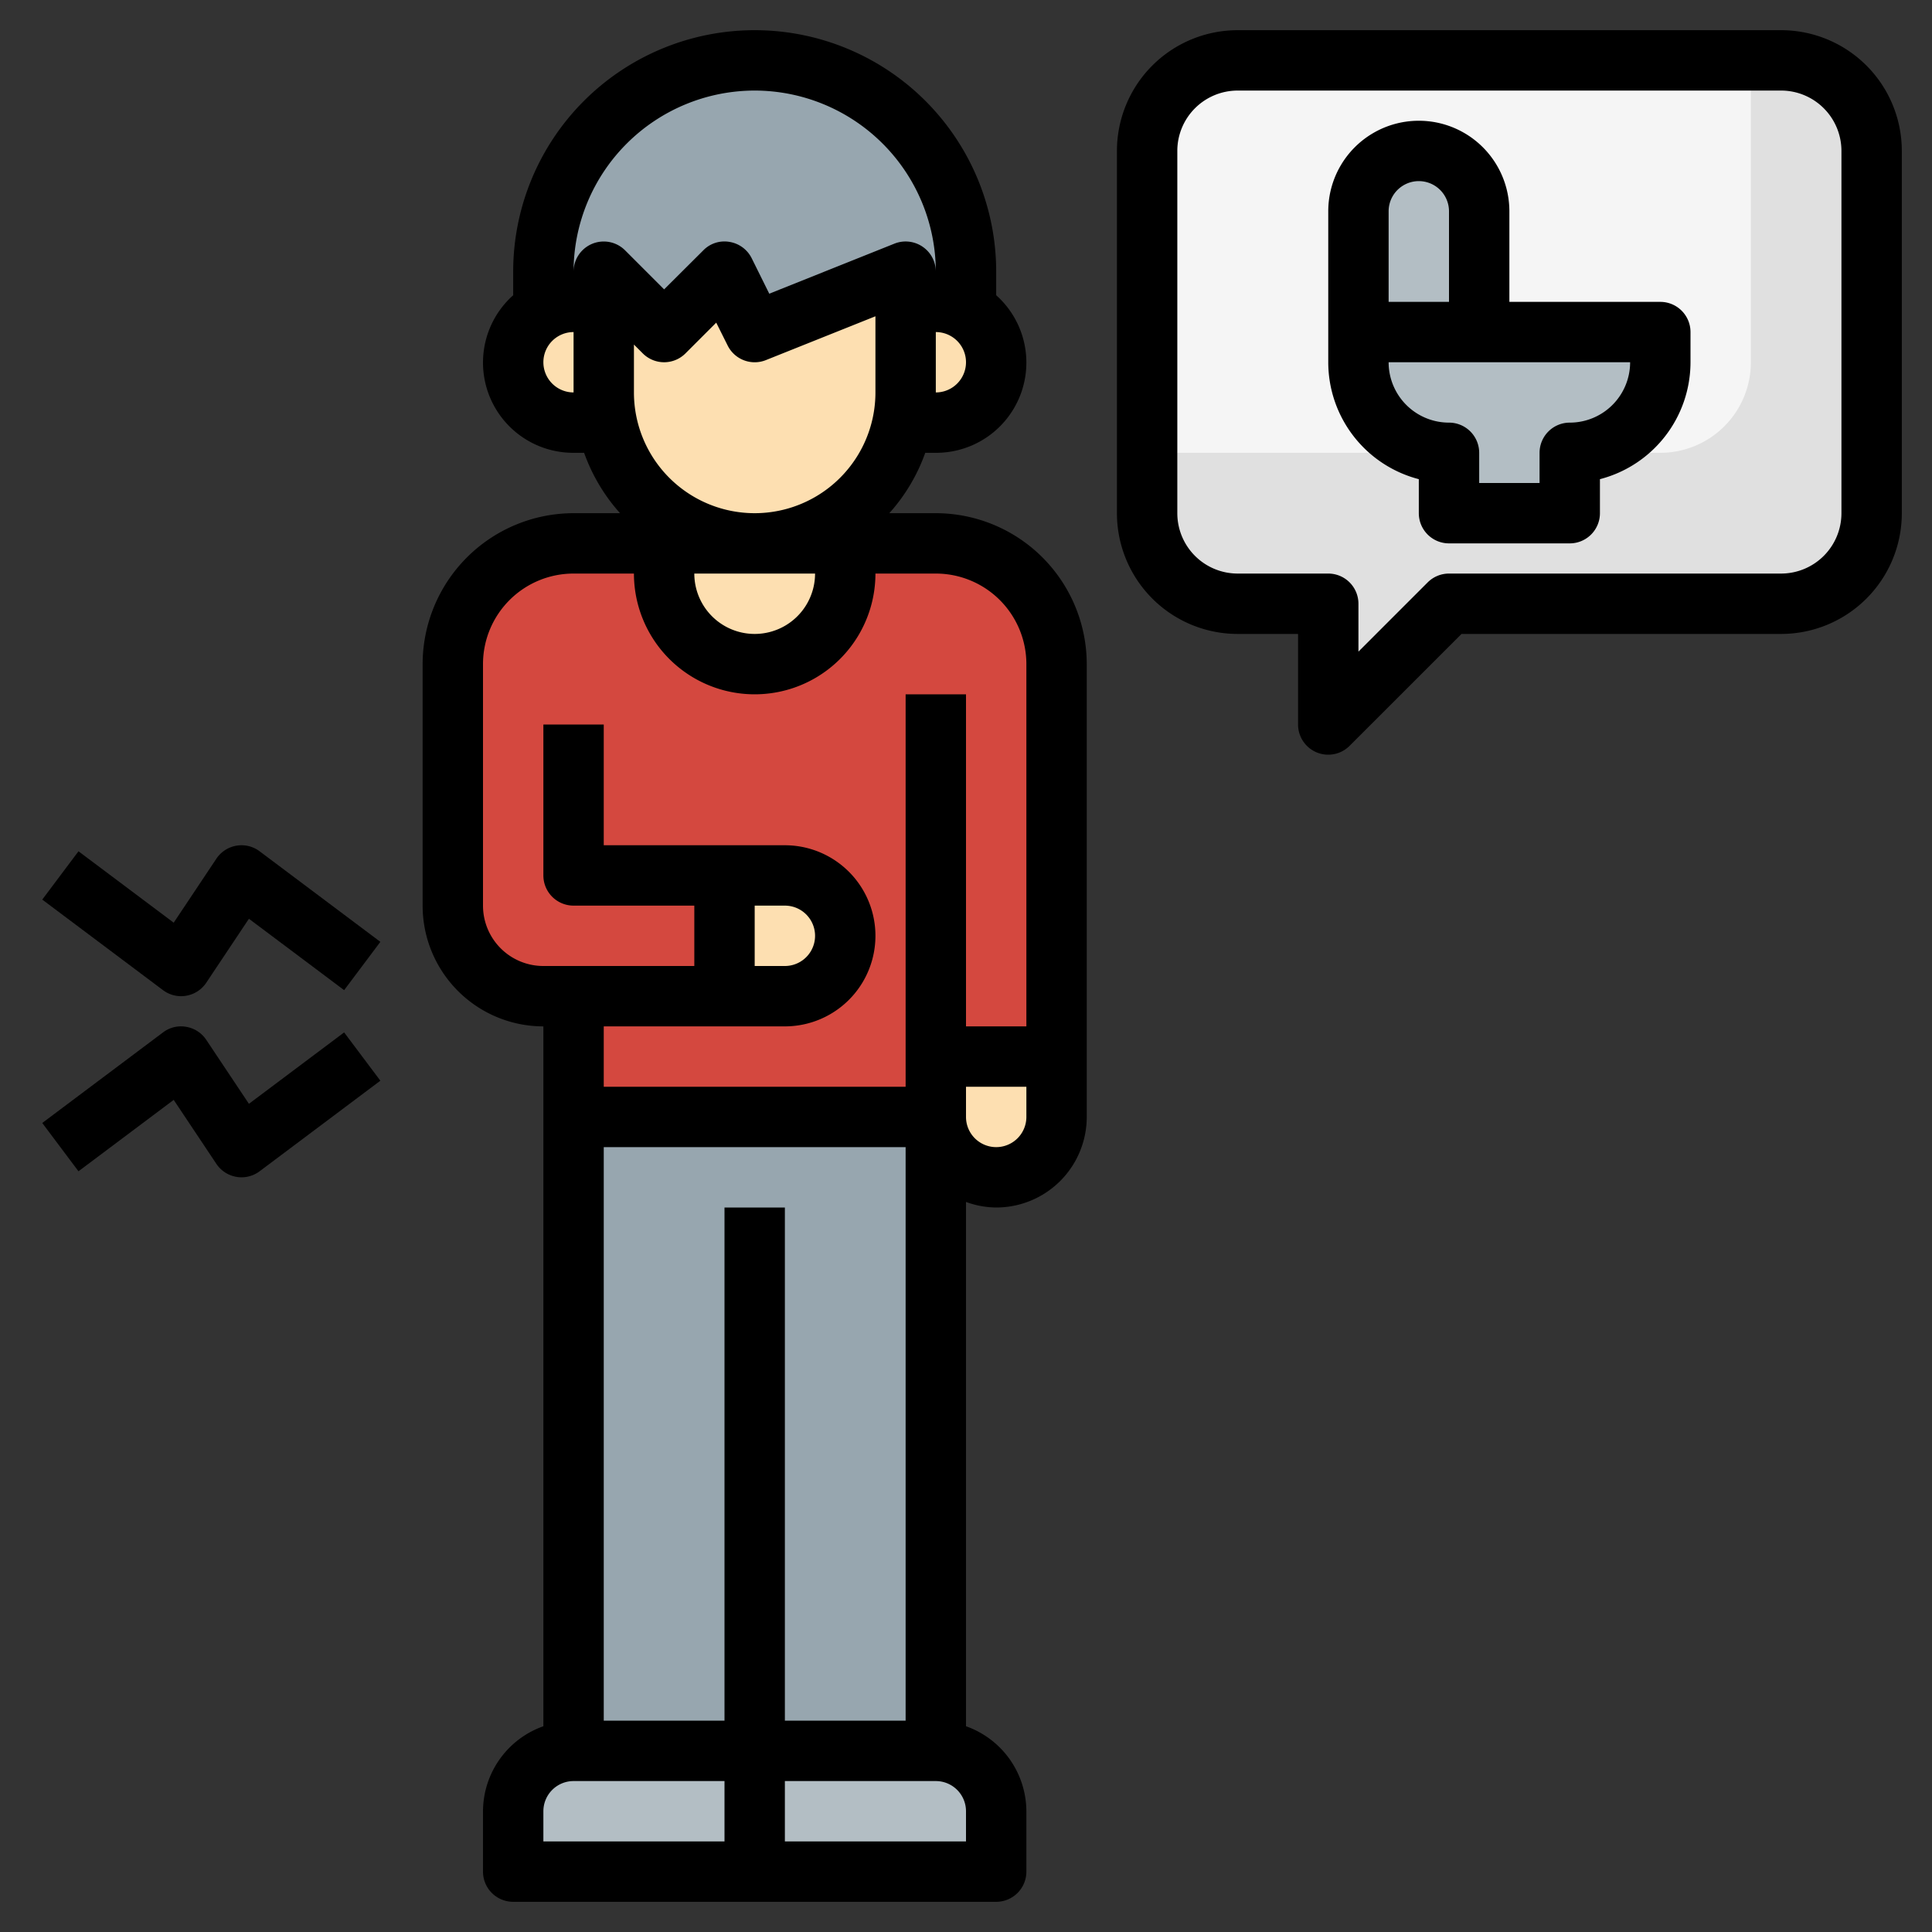
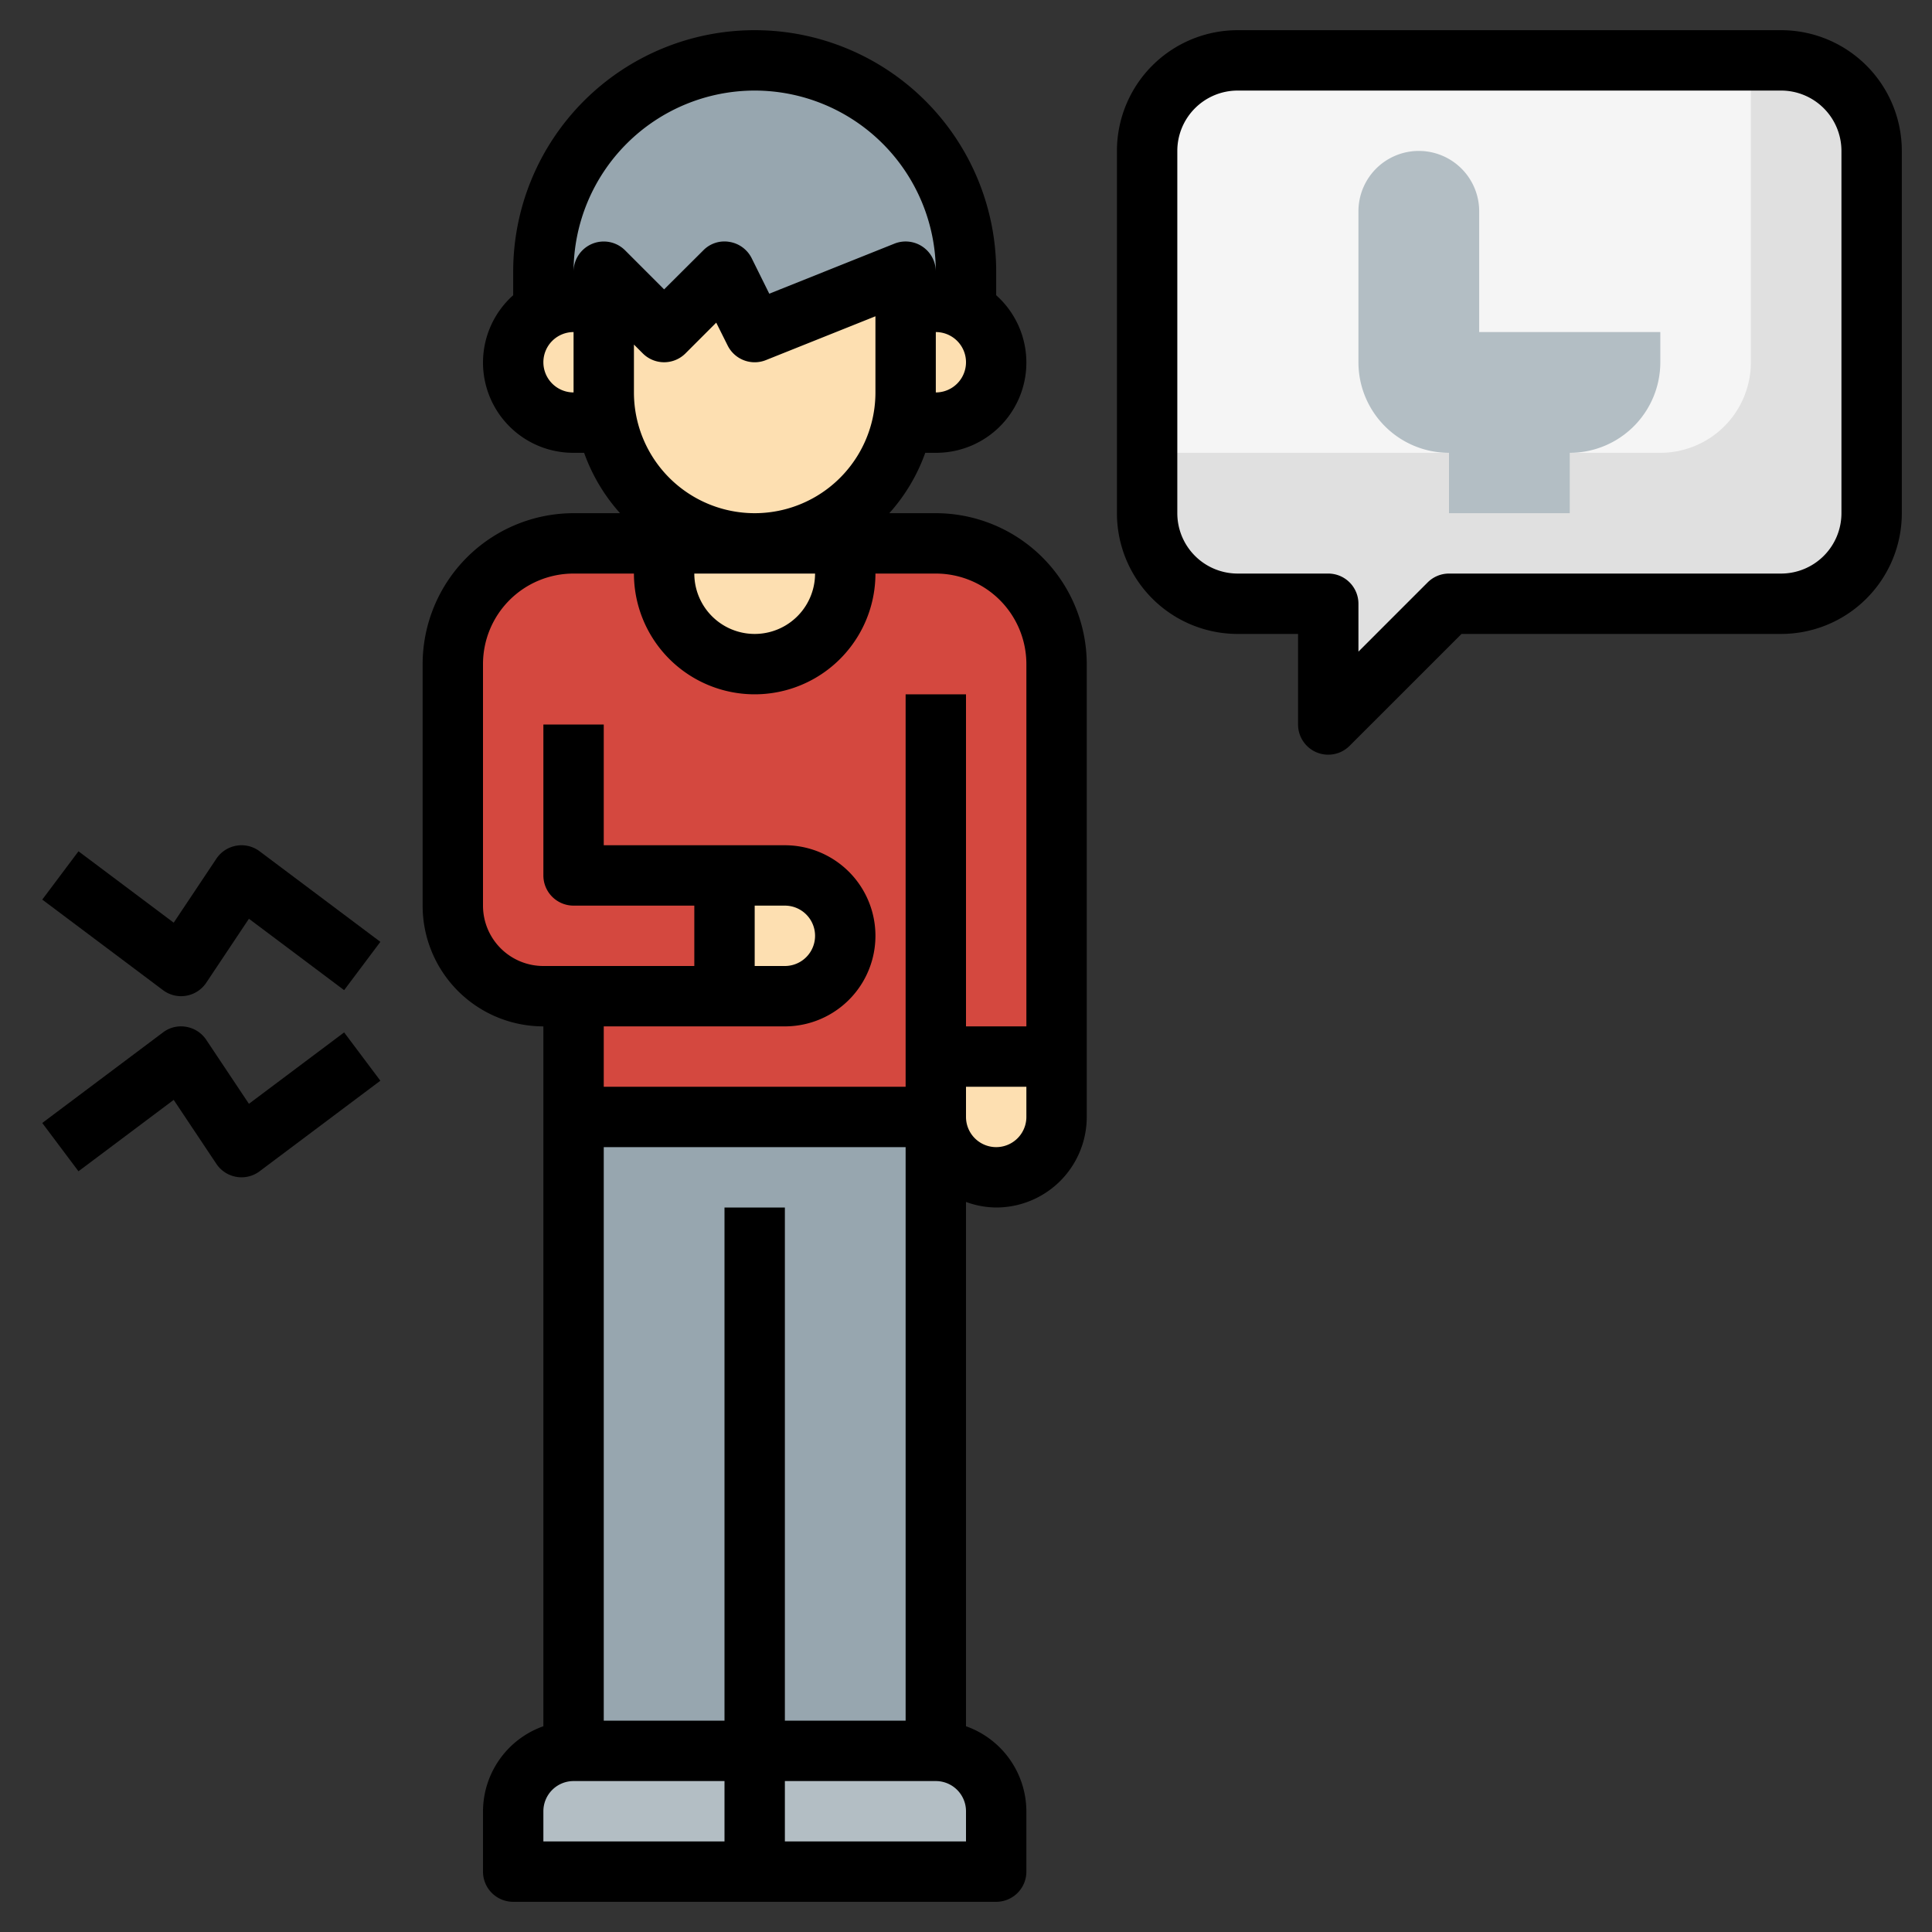
<svg xmlns="http://www.w3.org/2000/svg" id="Layer_3" height="512" viewBox="0 0 64 64" width="512" data-name="Layer 3">
  <rect x="0" y="0" width="64" height="64" fill="#333333" stroke="none" />
  <path d="m31 37a2 2 0 0 0 4 0v-15a4 4 0 0 0 -4-4h-12a4 4 0 0 0 -4 4v8a3 3 0 0 0 3 3h1v4z" fill="#d4483f" />
  <path d="m24 29h2a2 2 0 0 1 2 2 2 2 0 0 1 -2 2h-2z" fill="#fddfb1" />
  <path d="m25 58h6a2 2 0 0 1 2 2v2h-8z" fill="#b3bec4" />
  <path d="m25 58h-6a2 2 0 0 0 -2 2v2h8z" fill="#b3bec4" />
  <path d="m19 37h12v21h-12z" fill="#97a6af" />
  <path d="m38 17v-12a3 3 0 0 1 3-3h18a3 3 0 0 1 3 3v12a3 3 0 0 1 -3 3h-11l-4 4v-4h-3a3 3 0 0 1 -3-3z" fill="#e0e0e0" />
  <path d="m41 2a3 3 0 0 0 -3 3v10h17a3 3 0 0 0 3-3v-10z" fill="#f5f5f5" />
  <g fill="#fddfb1">
    <path d="m22 18v1a3 3 0 0 0 3 3 3 3 0 0 0 3-3v-1z" />
    <path d="m35 37a2 2 0 0 1 -2 2 2 2 0 0 1 -2-2v-2h4z" />
    <path d="m20 9v4a5 5 0 0 0 5 5 5 5 0 0 0 5-5v-4l-5 2-1-2-2 2z" />
    <path d="m20 13v-3h-1a2 2 0 0 0 0 4h1.1a4.988 4.988 0 0 1 -.1-1z" />
  </g>
  <path d="m25 2a7 7 0 0 0 -7 7v1.277a1.987 1.987 0 0 1 1-.277h1v-1l2 2 2-2 1 2 5-2v1h1a1.987 1.987 0 0 1 1 .277v-1.277a7 7 0 0 0 -7-7z" fill="#97a6af" />
  <path d="m31 10h-1v3a4.988 4.988 0 0 1 -.1 1h1.1a2 2 0 0 0 0-4z" fill="#fddfb1" />
  <path d="m49 11v-4a2 2 0 0 0 -4 0v5a3 3 0 0 0 3 3v2h4v-2a3 3 0 0 0 3-3v-1z" fill="#b3bec4" />
  <path d="m31 17h-1.54a6.009 6.009 0 0 0 1.19-2h.35a2.989 2.989 0 0 0 2-5.22v-.78a8 8 0 0 0 -16 0v.78a2.989 2.989 0 0 0 2 5.22h.35a6.009 6.009 0 0 0 1.19 2h-1.54a5.006 5.006 0 0 0 -5 5v8a4 4 0 0 0 4 4v23.184a3 3 0 0 0 -2 2.816v2a1 1 0 0 0 1 1h16a1 1 0 0 0 1-1v-2a3 3 0 0 0 -2-2.816v-17.368a2.966 2.966 0 0 0 1 .184 3 3 0 0 0 3-3v-15a5.006 5.006 0 0 0 -5-5zm-4 2a2 2 0 0 1 -4 0zm4-6v-2a1 1 0 0 1 0 2zm-6-10a6.006 6.006 0 0 1 6 6 1 1 0 0 0 -1.371-.929l-4.146 1.658-.583-1.176a1 1 0 0 0 -.735-.54.978.978 0 0 0 -.867.28l-1.298 1.293-1.293-1.293a1 1 0 0 0 -1.707.707 6.006 6.006 0 0 1 6-6zm-7 9a1 1 0 0 1 1-1v2a1 1 0 0 1 -1-1zm3 1v-1.586l.293.293a1 1 0 0 0 1.414 0l1.019-1.019.379.759a1 1 0 0 0 1.266.482l3.629-1.452v2.523a4 4 0 0 1 -8 0zm3 48h-6v-1a1 1 0 0 1 1-1h5zm0-21v17h-4v-19h10v19h-4v-17zm8 21h-6v-2h5a1 1 0 0 1 1 1zm2-24a1 1 0 0 1 -2 0v-1h2zm0-3h-2v-11h-2v13h-10v-2h6a3 3 0 0 0 0-6h-6v-4h-2v5a1 1 0 0 0 1 1h4v2h-5a2 2 0 0 1 -2-2v-8a3 3 0 0 1 3-3h2a4 4 0 0 0 8 0h2a3 3 0 0 1 3 3zm-9-4h1a1 1 0 0 1 0 2h-1z" />
  <path d="m7.831 28.015a1 1 0 0 0 -.663.43l-1.414 2.12-3.154-2.365-1.2 1.6 4 3a1 1 0 0 0 .6.2.965.965 0 0 0 .169-.015 1 1 0 0 0 .663-.43l1.414-2.12 3.154 2.365 1.2-1.6-4-3a.994.994 0 0 0 -.769-.185z" />
  <path d="m8.246 36.565-1.414-2.12a1 1 0 0 0 -.663-.43.983.983 0 0 0 -.769.185l-4 3 1.2 1.6 3.154-2.365 1.414 2.12a1 1 0 0 0 .663.43.965.965 0 0 0 .169.015 1 1 0 0 0 .6-.2l4-3-1.2-1.6z" />
  <path d="m59 1h-18a4 4 0 0 0 -4 4v12a4 4 0 0 0 4 4h2v3a1 1 0 0 0 .617.924.987.987 0 0 0 .383.076 1 1 0 0 0 .707-.293l3.707-3.707h10.586a4 4 0 0 0 4-4v-12a4 4 0 0 0 -4-4zm2 16a2 2 0 0 1 -2 2h-11a1 1 0 0 0 -.707.293l-2.293 2.293v-1.586a1 1 0 0 0 -1-1h-3a2 2 0 0 1 -2-2v-12a2 2 0 0 1 2-2h18a2 2 0 0 1 2 2z" />
-   <path d="m55 10h-5v-3a3 3 0 0 0 -6 0v5a4.005 4.005 0 0 0 3 3.873v1.127a1 1 0 0 0 1 1h4a1 1 0 0 0 1-1v-1.127a4.005 4.005 0 0 0 3-3.873v-1a1 1 0 0 0 -1-1zm-9-3a1 1 0 0 1 2 0v3h-2zm6 7a1 1 0 0 0 -1 1v1h-2v-1a1 1 0 0 0 -1-1 2 2 0 0 1 -2-2h8a2 2 0 0 1 -2 2z" />
</svg>